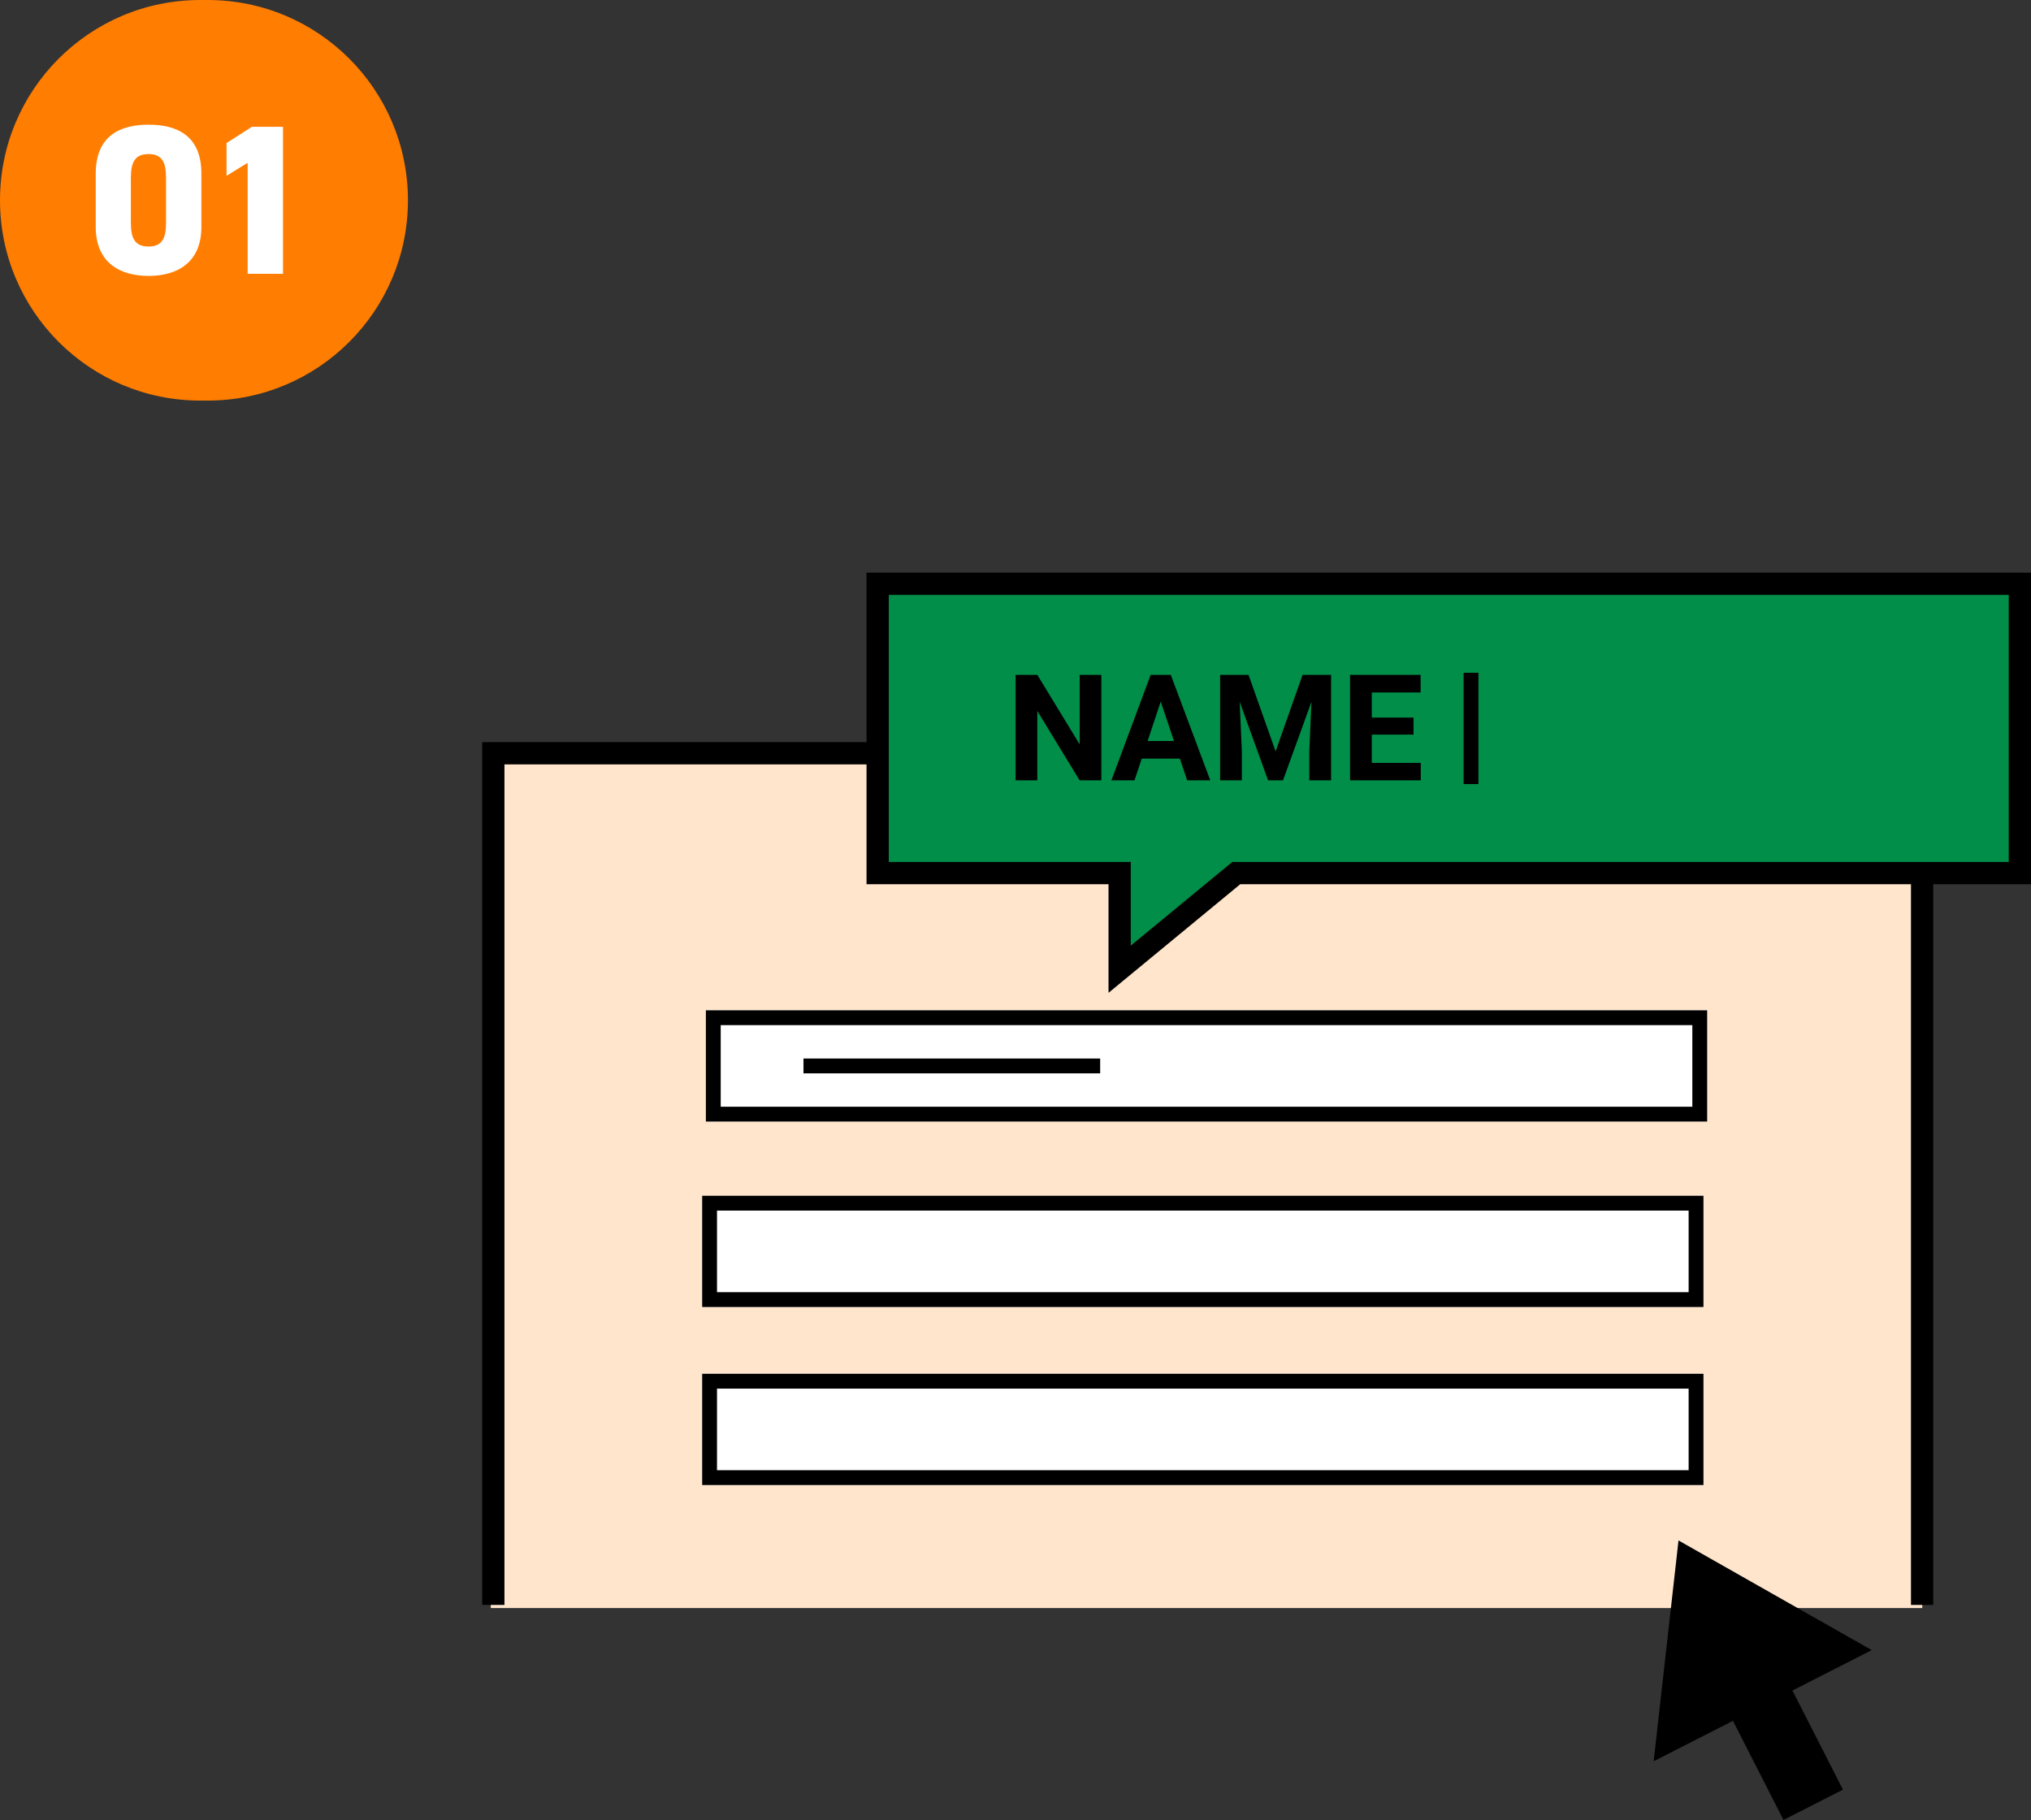
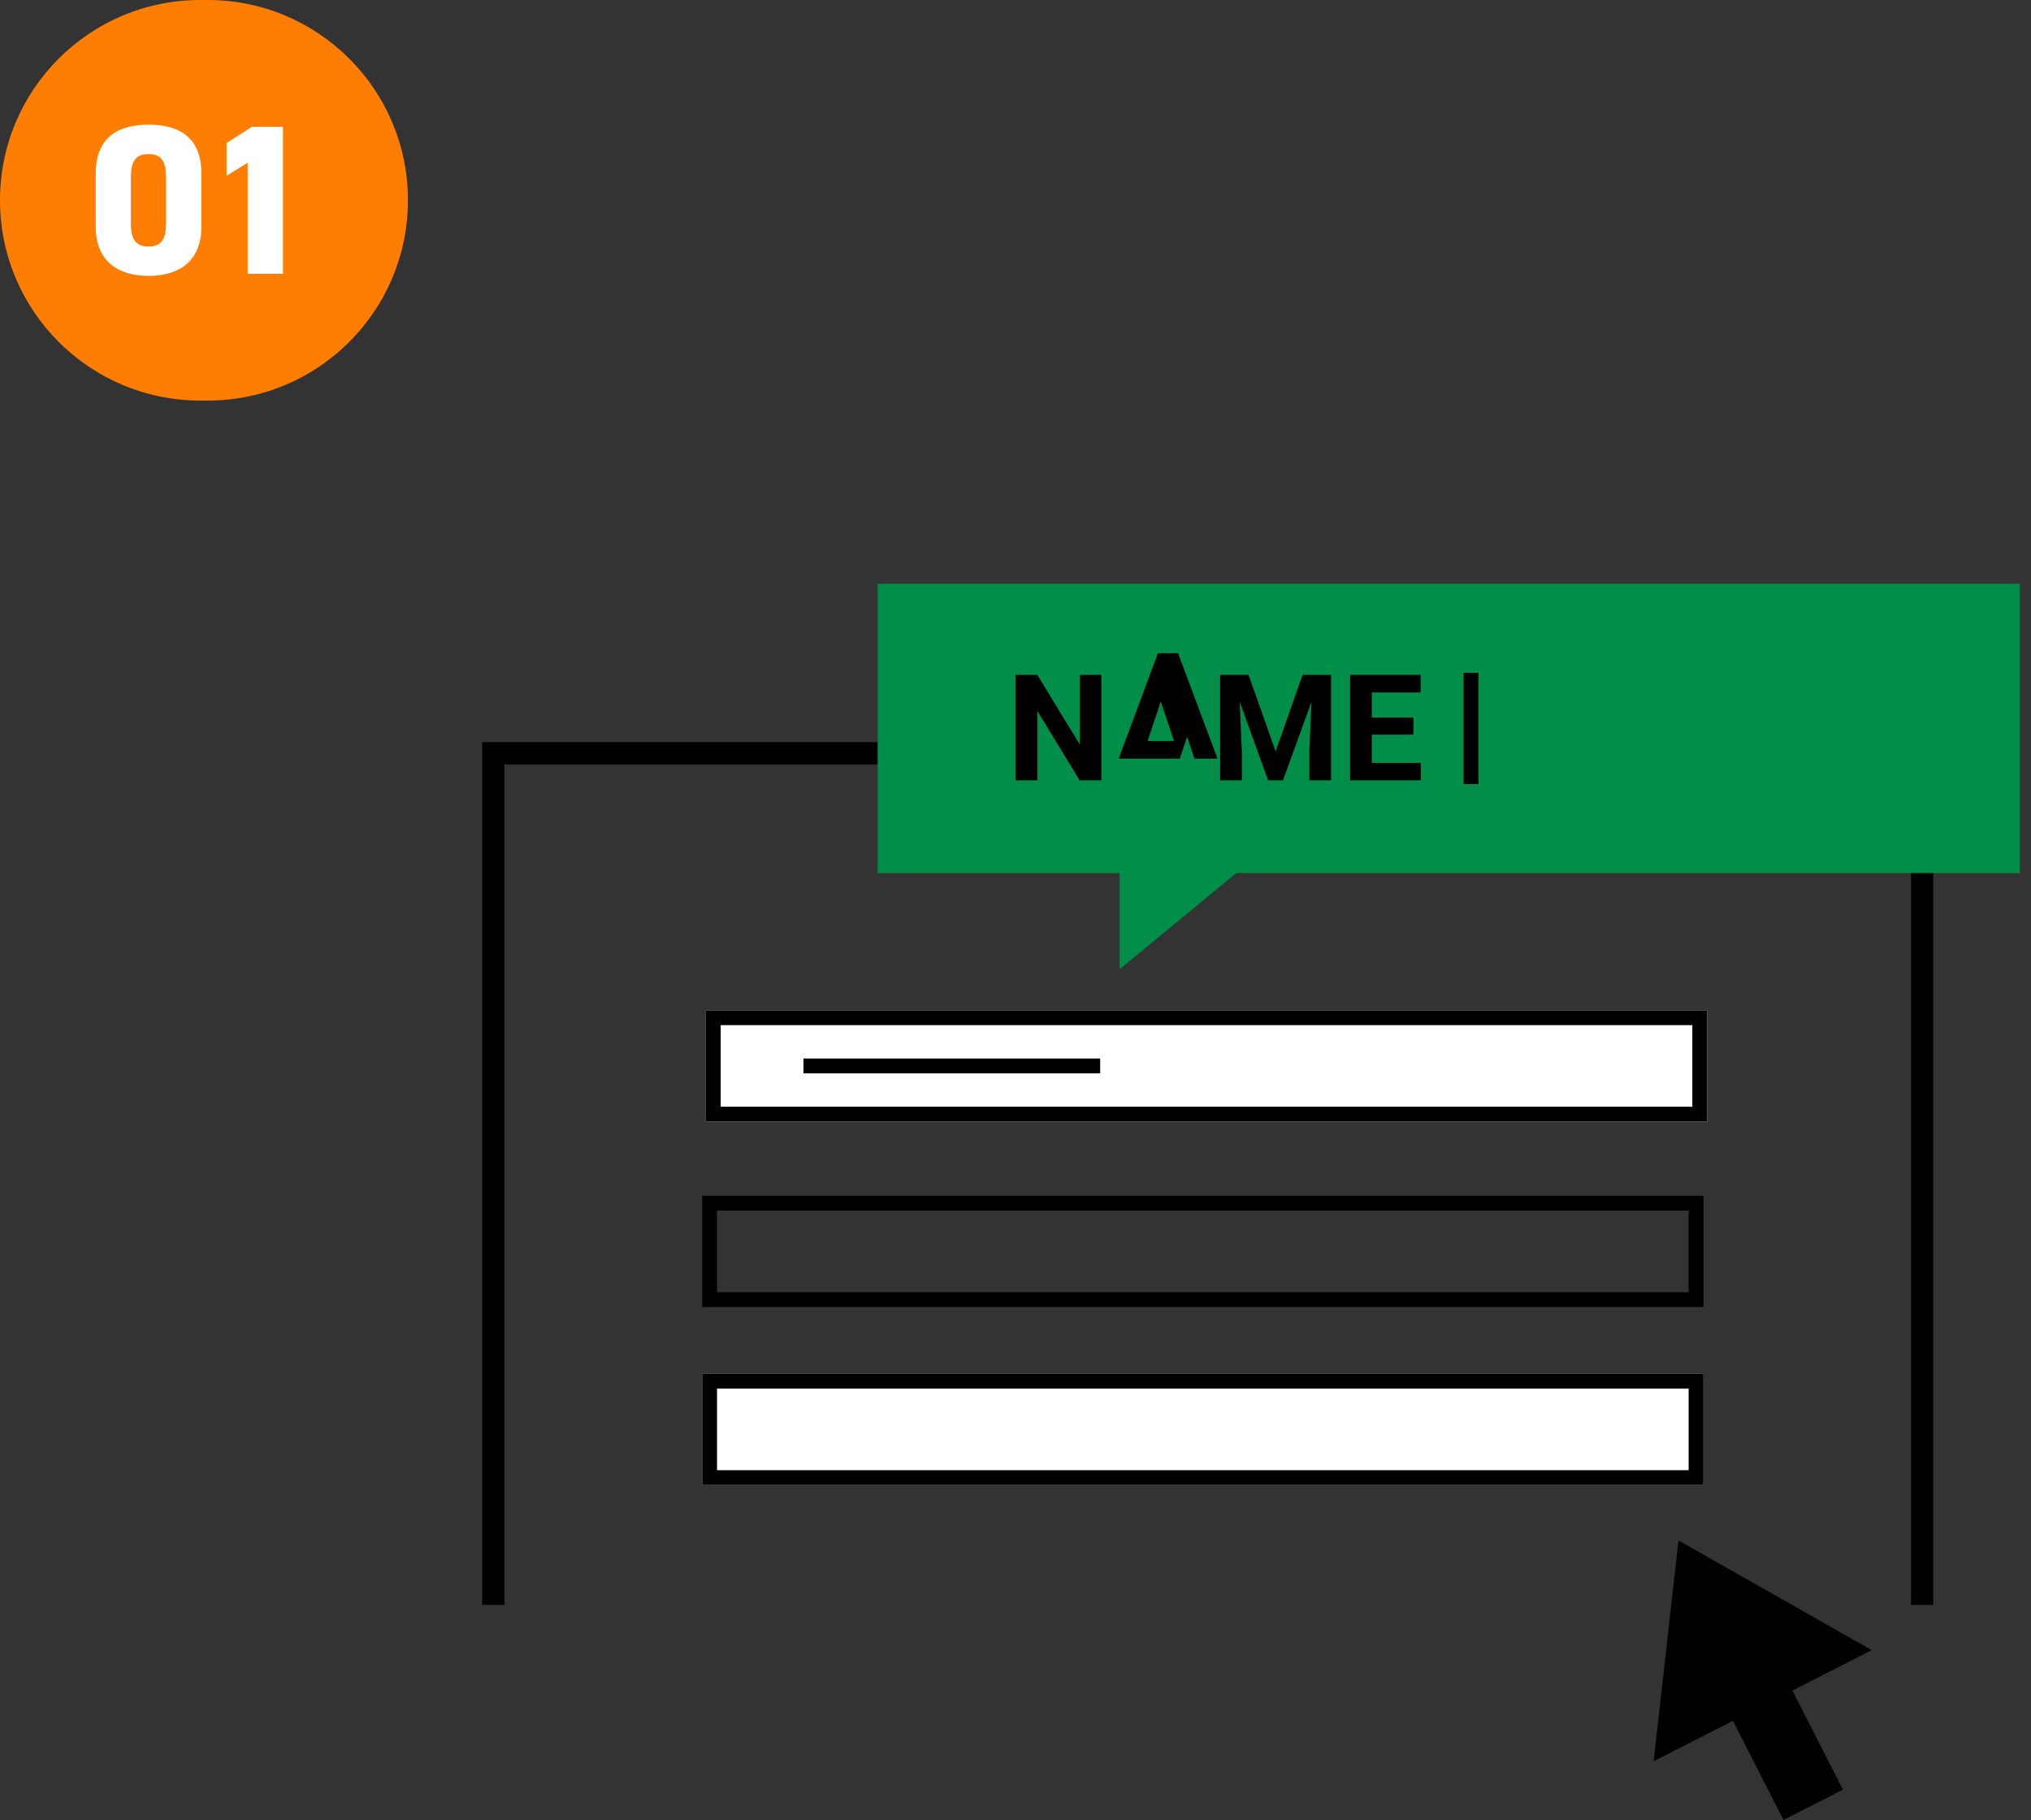
<svg xmlns="http://www.w3.org/2000/svg" id="_レイヤー_1" data-name="レイヤー 1" width="313.966" height="281.311" viewBox="0 0 313.966 281.311">
  <rect x="0" y="0" width="313.966" height="281.311" fill="#333333" stroke="none" />
  <defs>
    <style>
      .cls-1 {
        stroke-width: 2.293px;
      }

      .cls-1, .cls-2 {
        fill: none;
        stroke: #000;
      }

      .cls-3 {
        fill: #ffe5cc;
      }

      .cls-4 {
        isolation: isolate;
      }

      .cls-5 {
        fill: #ff7d00;
      }

      .cls-6 {
        fill: #fff;
      }

      .cls-7 {
        fill: #008e49;
      }

      .cls-2 {
        stroke-width: 3.44px;
      }
    </style>
  </defs>
  <g id="_グループ_182" data-name="グループ 182">
    <path id="_長方形_8" data-name="長方形 8" class="cls-5" d="M30.958,0h1.147c17.097,0,30.958,13.86,30.958,30.958h0c0,17.097-13.86,30.958-30.958,30.958h-1.147C13.86,61.915,0,48.055,0,30.958h0C0,13.86,13.86,0,30.958,0Z" />
  </g>
  <g id="_グループ_199" data-name="グループ 199">
-     <rect id="_長方形_103" data-name="長方形 103" class="cls-3" x="75.869" y="116.695" width="221.289" height="131.856" />
    <path id="_パス_121" data-name="パス 121" class="cls-2" d="M76.26,248.069V116.431h220.873v131.638" />
    <g id="_長方形_100" data-name="長方形 100">
      <rect class="cls-6" x="109.119" y="156.16" width="154.788" height="17.199" />
      <rect class="cls-1" x="110.266" y="157.306" width="152.494" height="14.905" />
    </g>
    <g id="_長方形_101" data-name="長方形 101">
-       <rect class="cls-6" x="108.546" y="184.824" width="154.788" height="17.199" />
      <rect class="cls-1" x="109.693" y="185.971" width="152.494" height="14.905" />
    </g>
    <g id="_長方形_102" data-name="長方形 102">
      <rect class="cls-6" x="108.546" y="212.342" width="154.788" height="17.199" />
      <rect class="cls-1" x="109.693" y="213.488" width="152.494" height="14.905" />
    </g>
    <g id="_パス_122" data-name="パス 122">
      <path class="cls-7" d="M173.081,149.813v-14.865h-37.407v-44.716h176.572v44.716h-121.131l-.476.393-17.558,14.472Z" />
-       <path d="M137.394,91.952v41.277h37.407v12.939l15.697-12.939h120.028v-41.277h-173.133M133.954,88.512h180.012v48.156h-122.233l-20.372,16.792v-16.792h-37.407v-48.156Z" />
    </g>
    <g id="NAME" class="cls-4">
      <g class="cls-4">
        <path d="M170.253,120.616h-3.359l-6.539-10.727v10.727h-3.359v-16.303h3.359l6.551,10.749v-10.749h3.348v16.303Z" />
-         <path d="M182.389,117.257h-5.89l-1.119,3.359h-3.572l6.069-16.303h3.112l6.103,16.303h-3.572l-1.131-3.359ZM177.407,114.536h4.076l-2.05-6.102-2.026,6.102Z" />
+         <path d="M182.389,117.257h-5.89h-3.572l6.069-16.303h3.112l6.103,16.303h-3.572l-1.131-3.359ZM177.407,114.536h4.076l-2.05-6.102-2.026,6.102Z" />
        <path d="M193.005,104.313l4.188,11.824,4.166-11.824h4.411v16.303h-3.37v-4.457l.336-7.692-4.4,12.149h-2.307l-4.39-12.138.336,7.681v4.457h-3.358v-16.303h4.389Z" />
        <path d="M218.512,113.55h-6.45v4.367h7.569v2.698h-10.928v-16.303h10.905v2.721h-7.547v3.885h6.45v2.631Z" />
      </g>
    </g>
    <line id="_線_37" data-name="線 37" class="cls-1" x1="227.4" y1="103.991" x2="227.4" y2="121.189" />
    <line id="_線_38" data-name="線 38" class="cls-1" x1="124.208" y1="164.759" x2="170.071" y2="164.759" />
    <g id="_グループ_122" data-name="グループ 122">
      <path id="_多角形_1" data-name="多角形 1" d="M259.476,238.104l29.87,16.951-33.713,17.178,3.843-34.129Z" />
      <rect id="_長方形_104" data-name="長方形 104" x="269.152" y="254.034" width="10.319" height="26.371" transform="translate(-91.418 153.664) rotate(-27.001)" />
    </g>
  </g>
  <g>
    <path class="cls-6" d="M22.966,42.649c-4.413,0-8.167-2.042-8.167-7.573v-8.232c0-5.861,3.754-7.573,8.167-7.573s8.166,1.712,8.166,7.541v8.265c0,5.532-3.754,7.573-8.166,7.573ZM20.233,34.45c0,2.437.659,3.655,2.733,3.655,2.042,0,2.7-1.218,2.7-3.655v-6.98c0-2.437-.658-3.655-2.7-3.655-2.075,0-2.733,1.218-2.733,3.655v6.98Z" />
    <path class="cls-6" d="M43.747,42.32h-5.466v-17.156l-3.26,2.009v-5.071l3.918-2.502h4.808v22.721Z" />
  </g>
</svg>